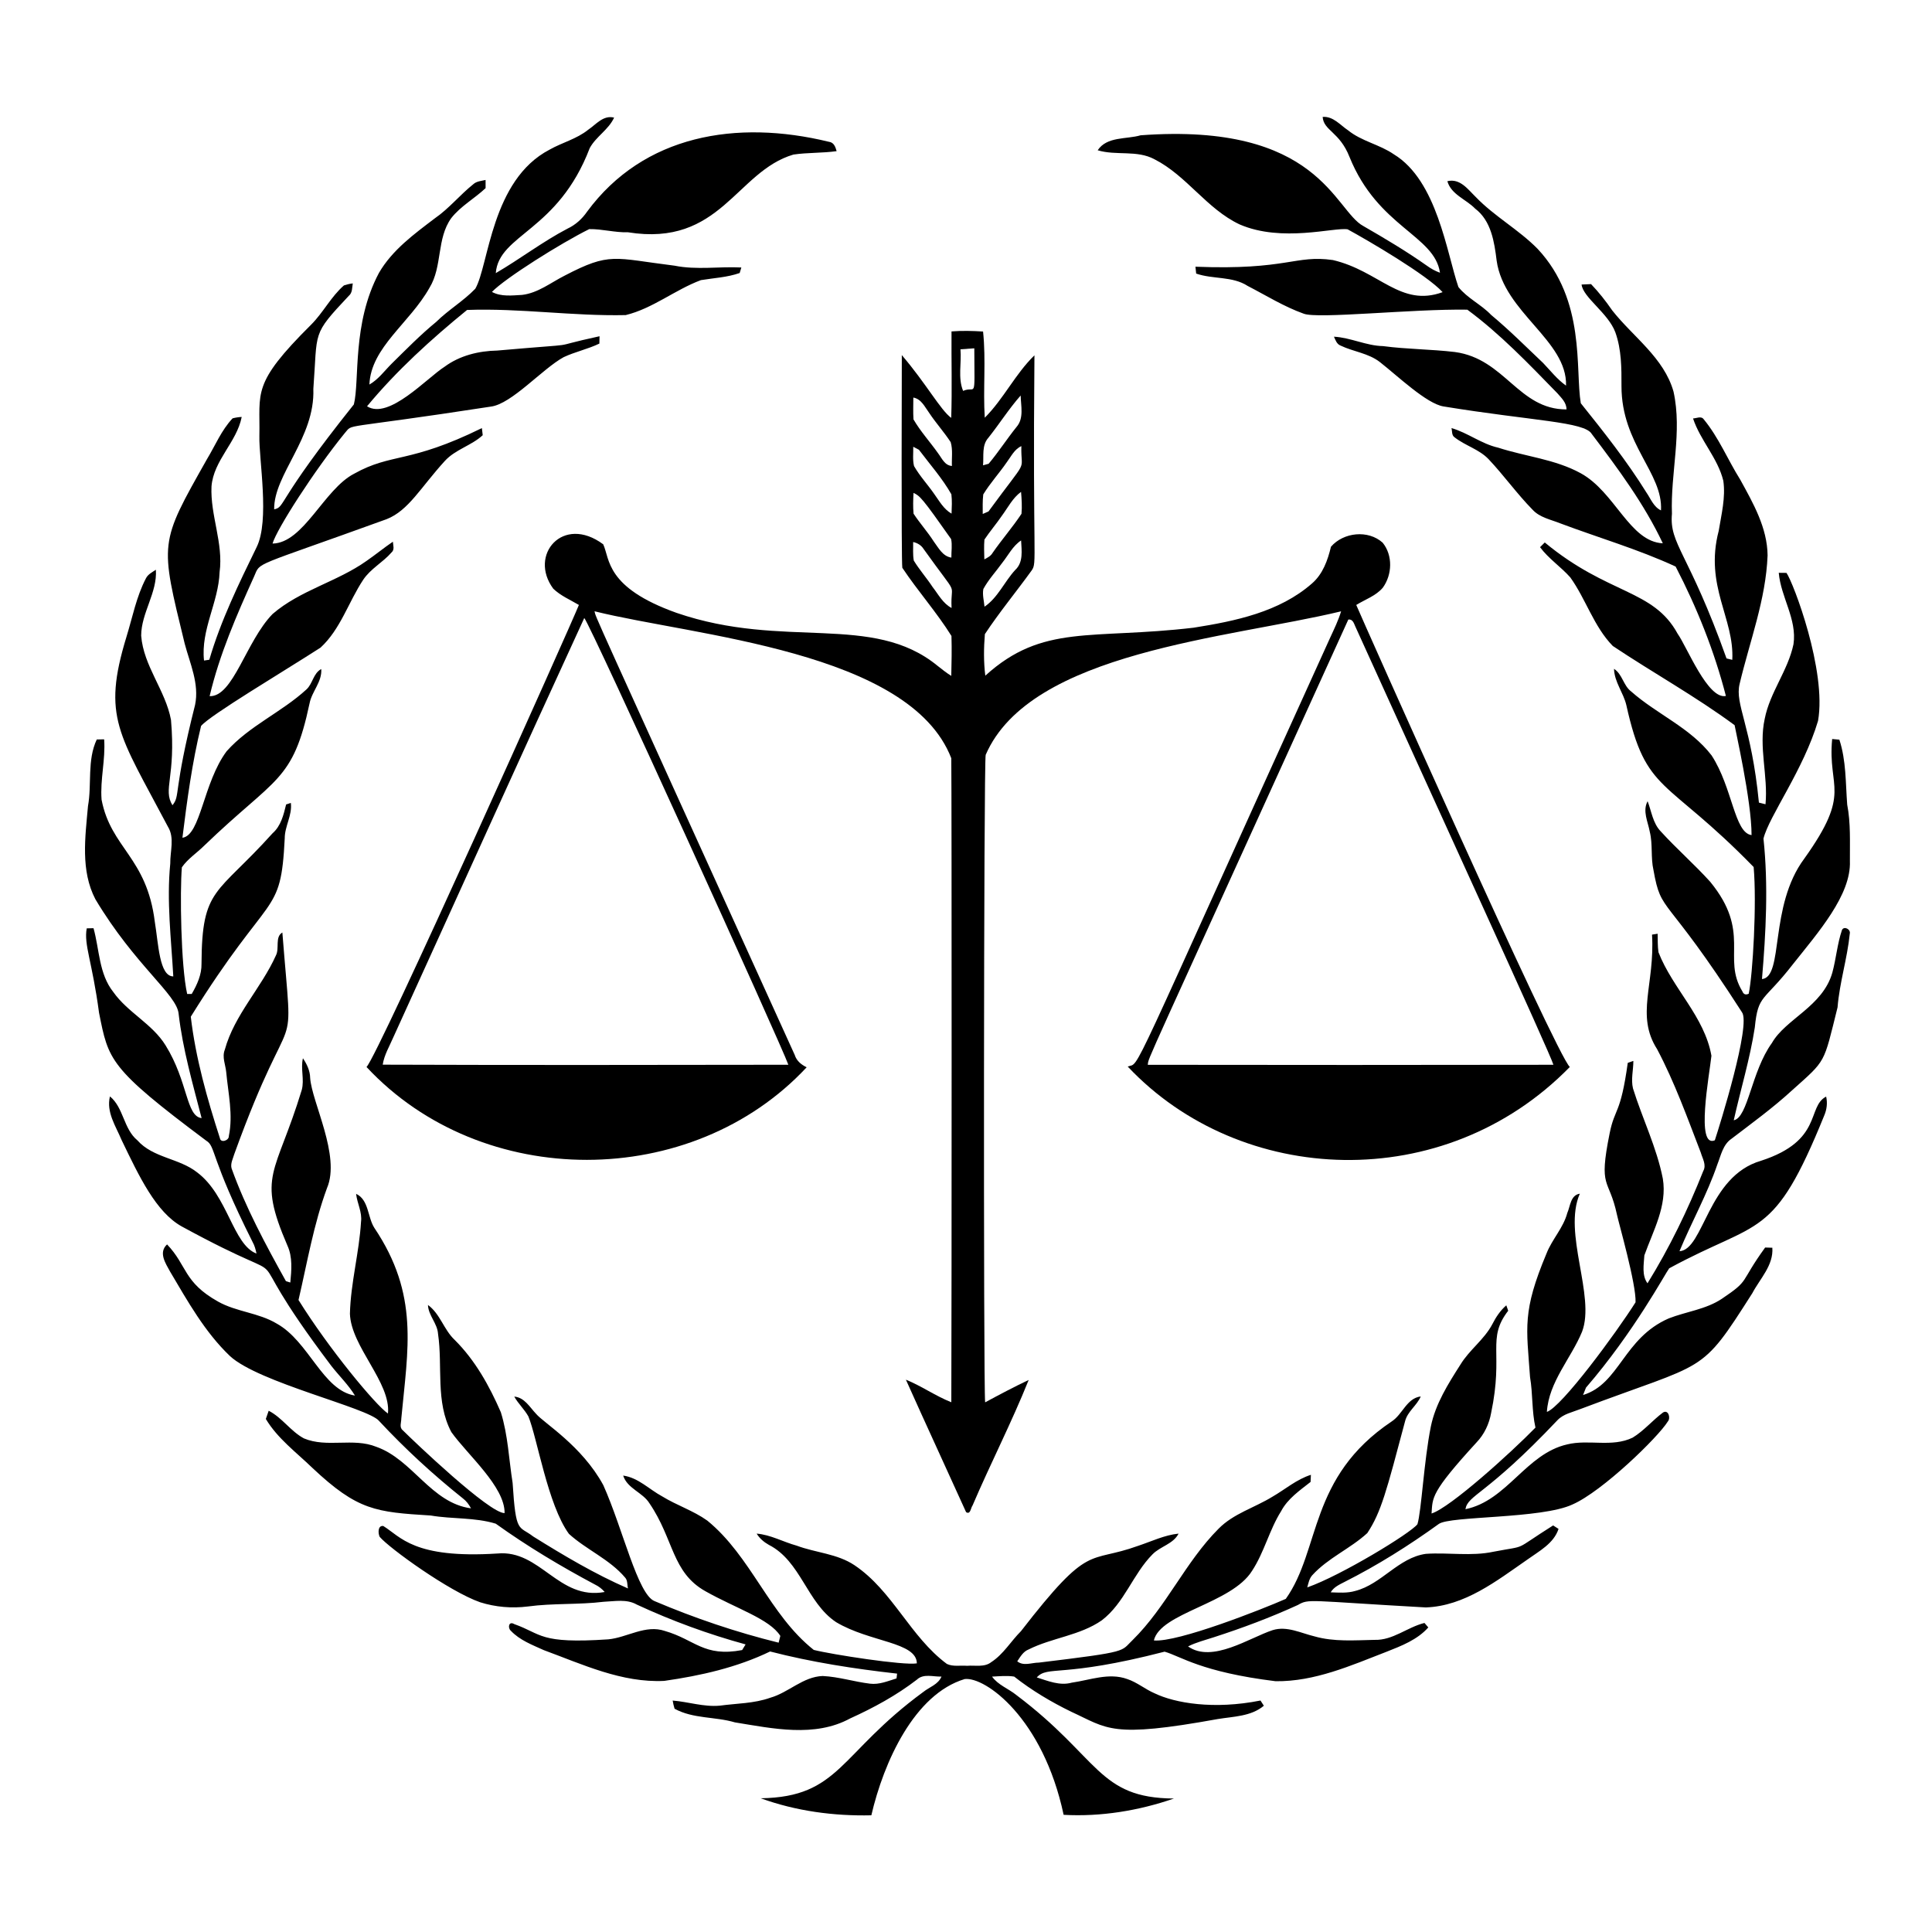
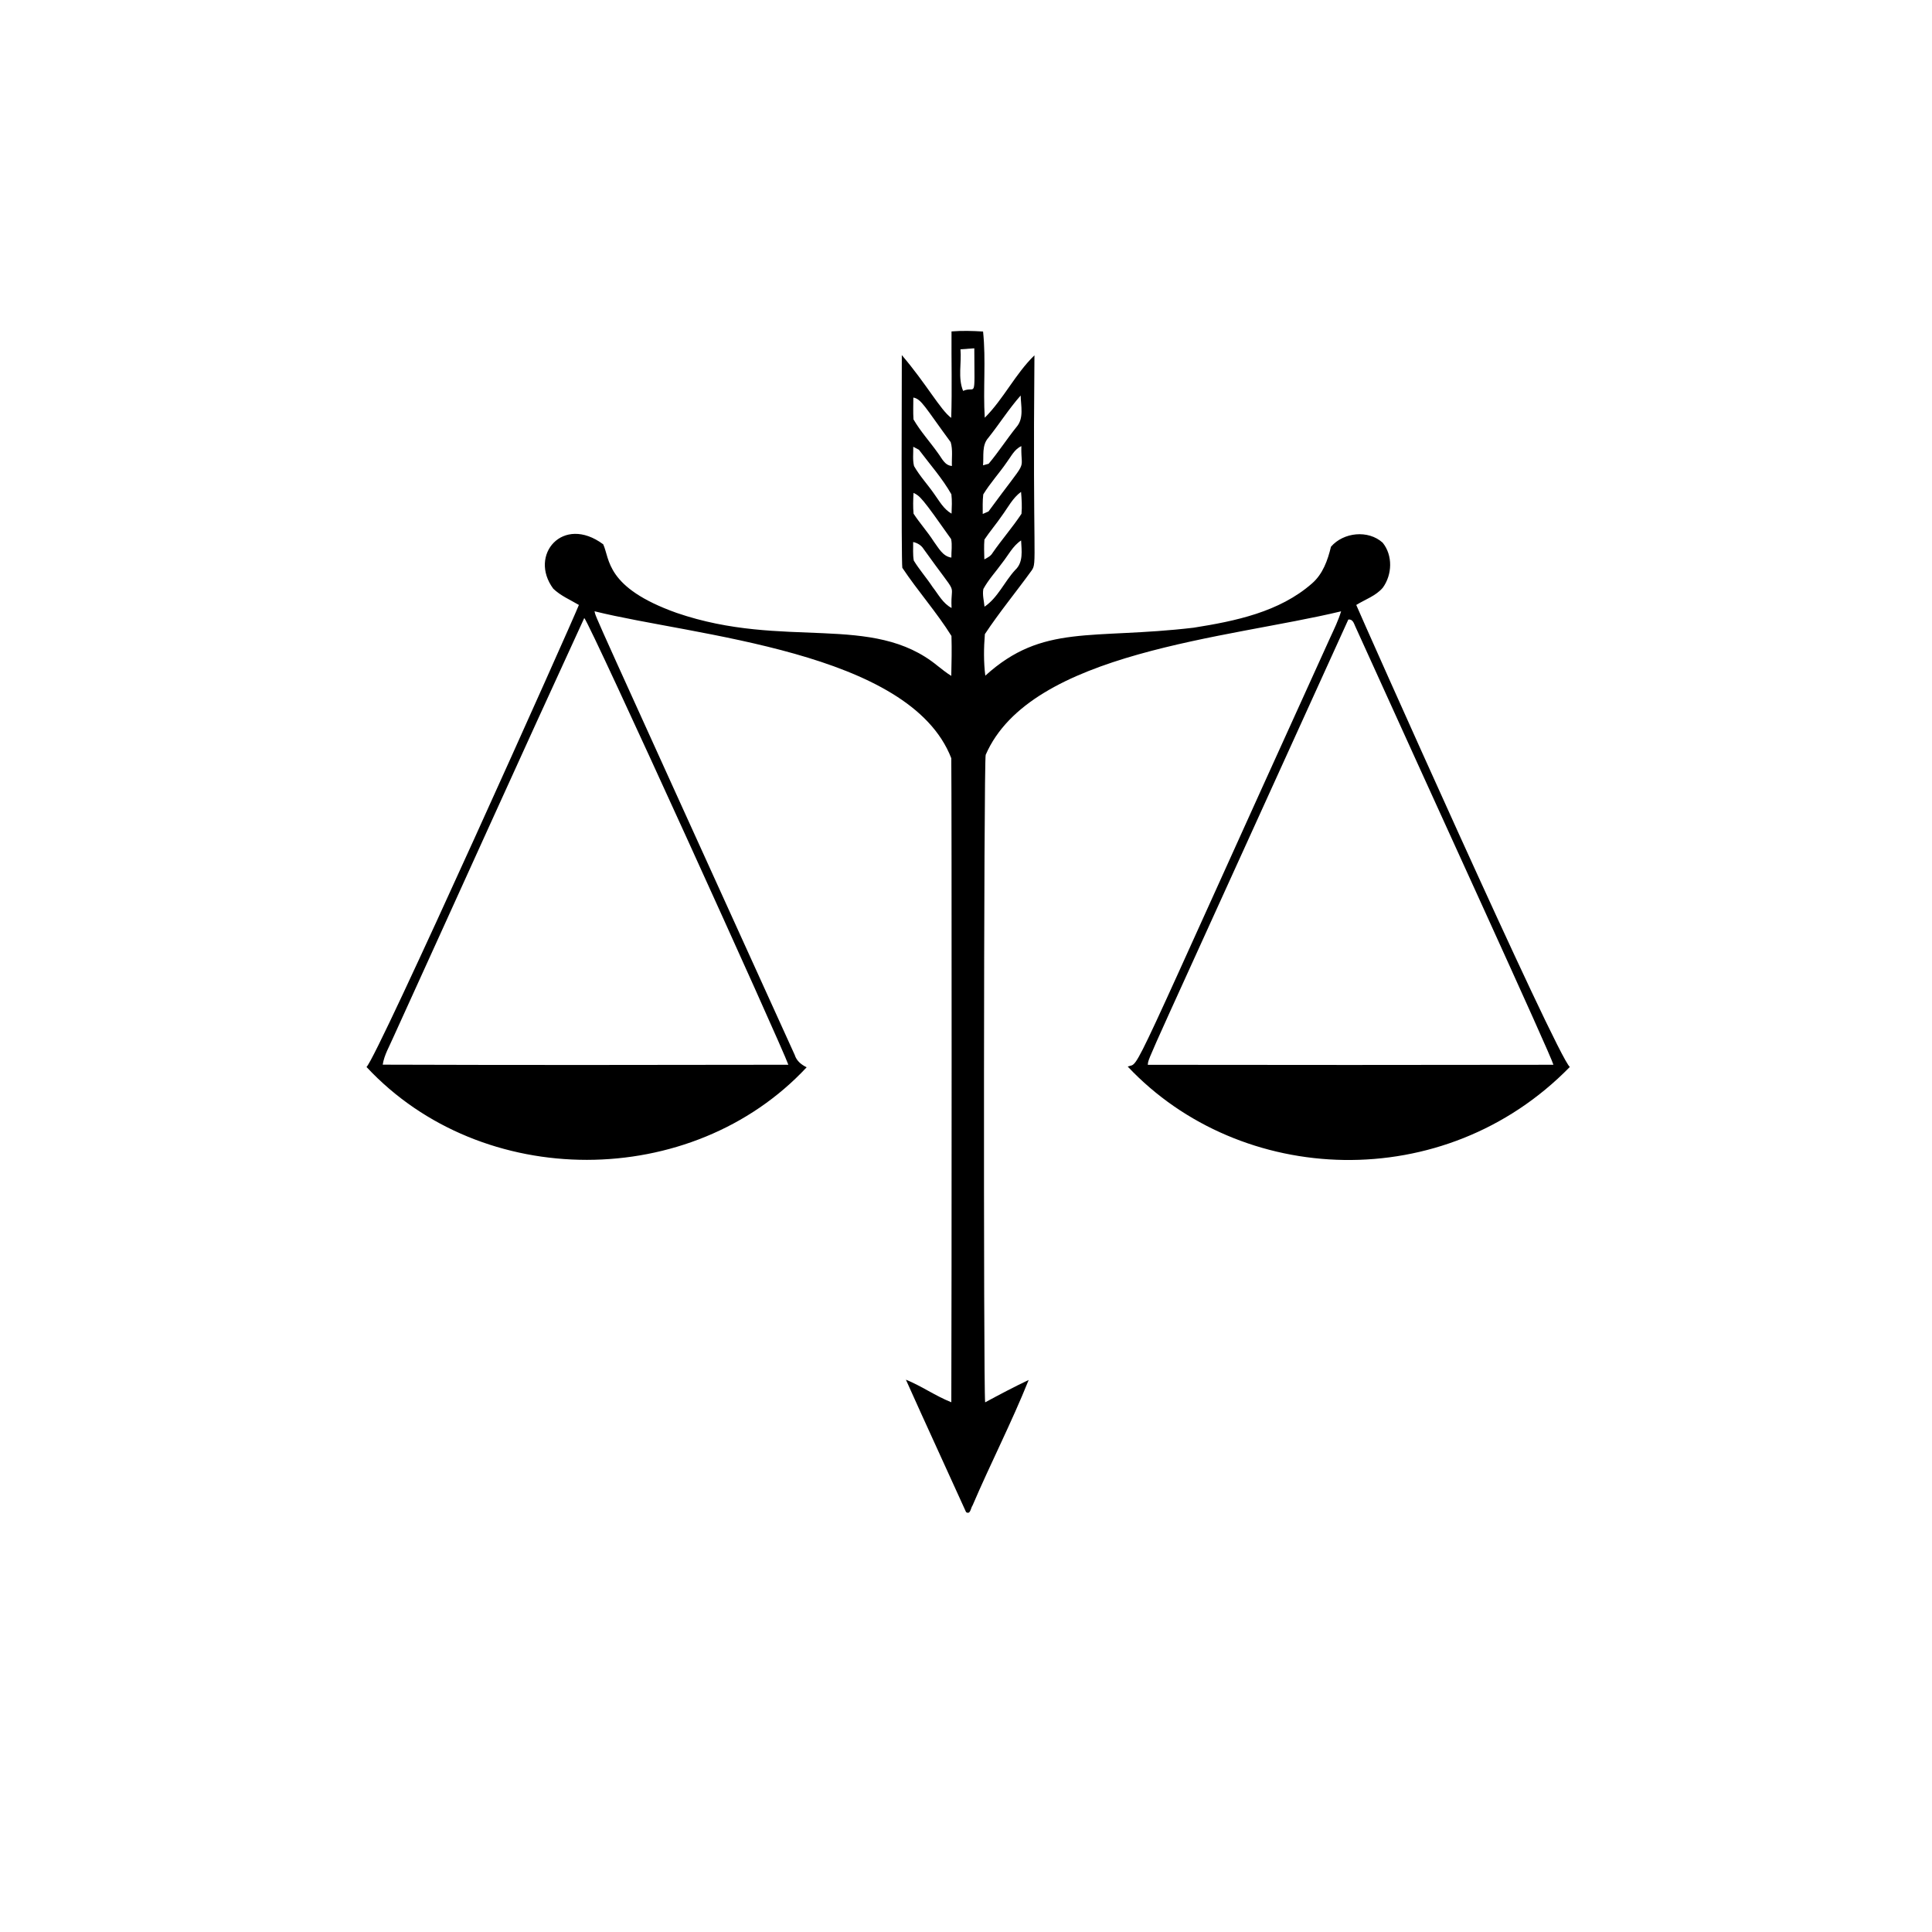
<svg xmlns="http://www.w3.org/2000/svg" contentScriptType="text/ecmascript" width="1500pt" zoomAndPan="magnify" contentStyleType="text/css" viewBox="0 0 1500 1500" height="1500pt" preserveAspectRatio="xMidYMid meet">
  <g xml:id="surface1" id="surface1">
-     <path style=" stroke:none;fill-rule:nonzero;fill:rgb(0%,0%,0%);fill-opacity:1;" d="M 456.66 100.734 C 462.895 96.551 468.352 89.199 476.789 91.312 C 472.492 100.754 462.742 105.973 457.867 114.984 C 433.117 179.789 387.312 181.762 384.922 212.055 C 403.758 201.102 421.168 187.691 440.562 177.535 C 446.82 174.621 451.977 169.922 455.859 164.273 C 499.695 104.832 571.715 92.586 643.492 110.07 C 647.441 110.52 648.625 114.035 649.555 117.355 C 638.422 118.91 627.098 118.371 616.008 120.008 C 571.504 133.125 559.531 191.926 487.508 180.336 C 477.41 180.637 467.527 177.727 457.496 177.879 C 435.848 188.559 392.121 216 381.945 226.652 C 389.172 230.531 397.543 229.367 405.418 228.957 C 417.734 227.469 427.574 219.473 438.316 214.039 C 473.848 195.531 476.184 200.379 523.773 206.277 C 540.863 209.727 558.336 206.793 575.574 207.676 C 575.25 208.734 574.605 210.891 574.281 211.969 C 564.57 215.375 554.238 215.828 544.184 217.488 C 524.055 224.992 506.84 239.5 485.781 244.633 C 444.641 245.539 403.734 239.156 362.633 240.645 C 334.762 263.371 307.965 287.668 284.969 315.441 C 301.836 326.219 331.539 293.344 345.227 284.695 C 357.004 276.004 371.695 272.445 386.129 272.168 C 459.398 265.727 420.098 270.91 465.48 261.062 C 465.438 262.484 465.371 265.332 465.352 266.754 C 456.418 271.066 446.582 273.094 437.629 277.297 C 421.09 286.328 397.305 313.613 381.145 315.676 C 260.664 334.242 274.945 328.301 267.582 336.379 C 244.227 365.051 214.84 410.754 211.598 422.023 C 235.73 421.633 251.598 379.766 274.984 367.773 C 304.305 351.402 317.43 360.27 374.137 332.371 C 374.312 333.75 374.637 336.508 374.785 337.891 C 365.984 346.02 353.469 348.949 345.316 357.941 C 326.32 378.785 317.27 396.297 300.203 403.07 C 194.531 441.375 202.547 435.734 197.312 447.508 C 183.699 477.629 170.344 508.246 162.75 540.504 C 181.086 541.168 190.996 497.836 211.613 476.727 C 233.082 458.16 261.754 451.734 284.664 435.434 C 291.57 430.648 298.082 425.324 305.031 420.578 C 305.203 423.402 306.543 426.746 303.953 428.945 C 297.266 436.645 287.727 441.516 281.988 450.141 C 270.555 467.391 264.406 488.539 248.832 502.836 C 219.773 521.574 162.992 555.312 156.105 563.641 C 149.137 592.164 145.254 621.316 141.633 650.422 C 155.816 648.672 157.727 607.652 175.977 583.238 C 193.539 563.488 218.652 552.984 237.961 535.242 C 242.855 530.734 243.18 522.777 249.418 519.438 C 250.148 529.355 242.188 536.707 240.355 546.023 C 227.324 607.539 214.176 602.945 158.59 656.527 C 152.871 662.219 145.859 666.68 141.199 673.367 C 139.637 692.125 140.371 749.727 145.32 771.727 L 148.836 771.727 C 153 764.59 156.645 756.656 156.453 748.227 C 156.75 688.742 168.105 695.348 211.594 646.98 C 218.133 641.266 220.18 632.621 222.145 624.578 C 223.074 624.273 224.887 623.691 225.812 623.391 C 227 633.027 221.043 641.414 221.066 650.902 C 217.918 713.215 210.418 689.246 148.125 789.371 C 151.879 821.477 160.809 852.957 170.754 883.723 C 171.402 887.668 177.832 885.469 177.656 882.082 C 181.109 865.566 177.16 848.836 175.629 832.363 C 175.09 826.605 172.242 820.742 174.531 815.004 C 182.039 787.754 202.855 767.16 214.227 741.785 C 217.117 736.242 213.301 727.422 219.23 723.996 C 227.871 834.062 229.086 765.816 181.91 895.992 C 180.895 899.574 178.758 903.324 179.793 907.121 C 190.754 937.691 206.266 966.371 221.992 994.676 C 222.855 994.934 224.562 995.473 225.402 995.754 C 226.285 986.223 227.277 976.07 223.18 967.121 C 199.309 911.781 214 912.812 234.289 846.207 C 236.449 838.102 233.254 829.758 235.195 821.629 C 238.262 826.176 240.719 831.289 240.805 836.895 C 242.09 855.812 264.605 897.336 253.879 922.43 C 243.523 950.566 238.52 980.238 231.766 1009.32 C 255.23 1047.047 291.629 1090.988 301.215 1097.461 C 303.621 1073.367 272.531 1045.594 271.68 1019.992 C 272.262 996.016 278.863 972.602 280.289 948.691 C 281.301 941.078 277.289 934.266 276.469 926.891 C 286.457 931.527 285.293 945.004 290.664 953.348 C 325.566 1005.352 316.66 1047.07 311.57 1101.32 C 311.613 1104.316 309.801 1108.199 312.715 1110.461 C 321.531 1119.246 380.043 1175.066 391.762 1174.758 C 392.047 1154.234 362.965 1129.512 350.426 1111.863 C 337.914 1088.34 343.824 1060.895 340.094 1035.625 C 339.574 1027.406 332.605 1021.414 332.262 1013.18 C 341.773 1020.078 344.535 1032.324 352.949 1040.238 C 368.895 1056.043 379.961 1076.008 388.852 1096.449 C 394.418 1114.258 395.086 1133.059 398 1151.387 C 400.527 1191.277 402.648 1184.191 413.965 1192.914 C 437.695 1207.703 461.902 1222.105 487.574 1233.277 C 486.863 1230.473 487.402 1227.086 485.355 1224.848 C 473.273 1210.57 455.363 1203.285 441.707 1190.887 C 425.25 1168.336 417.031 1116.062 410.23 1099.703 C 407.145 1094.16 402.355 1089.848 399.273 1084.309 C 407.234 1084.977 411.246 1092.5 416.23 1097.719 C 422.051 1104.723 451.773 1122.398 468.418 1153.09 C 483.695 1187.207 495.086 1237.934 508.223 1243.109 C 539.398 1256.348 571.629 1267.258 604.531 1275.367 C 604.855 1274.051 605.504 1271.422 605.848 1270.125 C 597.547 1256.93 571.555 1248.891 547.707 1235.434 C 521.547 1220.777 523.273 1195.145 504.297 1167.258 C 498.992 1158.609 487.082 1155.828 483.824 1145.633 C 495.582 1147.27 504.039 1156.367 514.113 1161.781 C 525.418 1168.746 538.301 1172.844 549.129 1180.582 C 583.258 1208.398 597.262 1253.633 631.801 1280.988 C 645.766 1284.539 701.781 1293.219 711.84 1291.426 C 711.629 1274.762 675.488 1275.16 649.145 1259.426 C 626.363 1244.27 621.832 1212.102 596.891 1199.402 C 593.094 1197.266 589.73 1194.422 587.465 1190.691 C 598.316 1191.574 608.09 1197.16 618.508 1200.027 C 633.285 1205.566 649.984 1206.234 663.383 1215.203 C 693.027 1235.062 706.641 1270.746 735.16 1291.875 C 739.949 1294.16 745.668 1292.891 750.848 1293.32 C 757.082 1292.781 764.328 1294.68 769.637 1290.453 C 779.109 1284.309 784.824 1274.262 792.68 1266.434 C 846.66 1196.789 844.312 1214.438 883.719 1200.156 C 894.055 1196.727 904.105 1191.812 915.047 1190.691 C 910.926 1198.777 900.938 1200.543 894.852 1206.73 C 879.555 1222.125 873.039 1244.57 855.457 1258.004 C 838.434 1269.863 816.859 1271.48 798.586 1280.645 C 794.379 1282.285 792.18 1286.316 789.785 1289.852 C 794.703 1293.797 800.918 1290.863 806.547 1290.844 C 877.98 1282.203 869.746 1282.344 879.363 1273.336 C 905.508 1247.633 920.223 1212.832 946.09 1186.898 C 957.699 1175.105 974.031 1170.578 987.816 1162.105 C 997.785 1156.367 1006.652 1148.562 1017.785 1145.047 C 1017.719 1146.43 1017.59 1149.188 1017.523 1150.57 C 1009.109 1157.211 999.789 1163.547 994.656 1173.273 C 985.465 1187.891 981.582 1205.16 972.09 1219.609 C 956.172 1245.188 900.91 1252.098 895.867 1273.641 C 914.473 1275.293 980.039 1249.406 998.281 1241.363 C 1025.562 1203 1015.793 1147.039 1080.48 1103.629 C 1088.98 1098.172 1092.109 1085.559 1103.066 1084.199 C 1100.07 1091.293 1092.797 1095.82 1090.898 1103.453 C 1076.469 1157.707 1072.367 1173.957 1061.578 1190.277 C 1048.332 1202.418 1031.031 1209.574 1018.84 1223.008 C 1016.488 1225.617 1015.863 1229.176 1014.957 1232.453 C 1041.051 1223.332 1095.246 1190.355 1100.496 1183.398 C 1103.609 1173.156 1105.492 1134.406 1110.918 1107.461 C 1114.543 1089.887 1124.316 1074.449 1133.852 1059.508 C 1140.777 1048.039 1152.297 1040.102 1158.598 1028.18 C 1161.379 1022.703 1164.812 1017.484 1169.492 1013.453 C 1169.859 1014.512 1170.594 1016.602 1170.961 1017.656 C 1154.055 1039.555 1167.566 1050.129 1157.715 1096.961 C 1156.203 1105.477 1152.426 1113.582 1146.406 1119.859 C 1110.648 1158.93 1112.324 1162.512 1111.457 1175.078 C 1125.949 1170.543 1173.195 1127.812 1192.125 1108.387 C 1189.211 1095.473 1190.141 1082.168 1187.918 1069.168 C 1185.199 1030.367 1181.742 1018.504 1200.668 973.305 C 1204.961 962.219 1213.742 953.402 1216.828 941.801 C 1219.223 936.391 1219.309 927.895 1226.578 926.773 C 1213.176 957.336 1238.875 1006.18 1228.305 1033.957 C 1219.676 1054.848 1202.504 1072.809 1200.992 1096.203 C 1212.488 1092.34 1254.766 1034.953 1269.836 1011.102 C 1270.469 997.152 1256.637 949.117 1255.402 943.055 C 1249.156 913.812 1240.832 923.84 1249.75 879.773 C 1253.801 859.758 1258.145 865.816 1263.793 825.199 C 1264.895 824.812 1267.051 824.059 1268.133 823.691 C 1268.152 830.809 1266.145 838.008 1267.852 845.059 C 1275.145 868.539 1286.273 890.875 1291.02 915.113 C 1294.516 936.199 1283.492 955.52 1276.676 974.664 C 1276.242 981.824 1274.582 990.188 1279.113 996.355 C 1296.199 968.715 1310.438 939.367 1322.41 909.16 C 1325.066 904.438 1321.785 899.457 1320.492 894.887 C 1310.051 867.785 1300.191 840.316 1286.598 814.613 C 1269.691 788.207 1284.969 764.18 1282.629 725.633 C 1283.73 725.48 1285.906 725.137 1286.988 724.961 C 1287.117 729.75 1286.922 734.578 1287.633 739.324 C 1298.594 767.504 1323.406 789.215 1328.754 819.703 C 1327.082 835.023 1316.418 891.727 1331.387 885.316 C 1335.125 873.988 1359.707 795.293 1352.422 785.855 C 1292.309 692.242 1289.961 710.418 1283.773 675.617 C 1281.508 665.805 1283.32 655.562 1280.883 645.773 C 1279.48 638.012 1275.078 629.691 1279.199 622.059 C 1282.242 629.969 1283.254 639.113 1289.383 645.473 C 1301.703 659.012 1315.574 671.086 1327.852 684.672 C 1359.934 723.977 1336.773 743.547 1352.77 769.664 C 1353.719 772.035 1355.355 772.66 1357.707 771.52 C 1360.883 756.527 1364.031 701.305 1361.527 673.156 C 1292.941 602.789 1278.059 616.793 1262.691 547.48 C 1260.406 537.734 1253.414 529.562 1253.113 519.277 C 1259.695 523.504 1260.297 532.258 1266.469 536.891 C 1286.359 554.508 1312.398 565.008 1328.883 586.504 C 1345.242 611.609 1346.469 646.652 1359.906 648.363 C 1359.965 621.723 1346.957 565.094 1346.746 563.023 C 1316.457 540.664 1283.426 522.402 1252.168 501.531 C 1237.41 486.418 1231.348 465.266 1219.18 448.297 C 1211.824 440.016 1202.332 433.785 1195.688 424.836 C 1196.895 423.609 1198.125 422.398 1199.352 421.172 C 1248.727 462.062 1283.59 457.273 1302.527 492.066 C 1309.824 502.324 1325.98 543.32 1339.98 540.34 C 1331.004 505.52 1317.52 471.754 1300.949 439.867 C 1271.996 426.48 1241.148 417.508 1211.285 406.297 C 1203.93 403.344 1195.453 401.812 1189.887 395.734 C 1177.695 383.336 1167.621 369.082 1155.691 356.469 C 1148.355 348.816 1137.656 346.035 1129.434 339.609 C 1126.953 338.078 1127.559 334.758 1126.93 332.363 C 1139.598 336.008 1150.23 344.676 1163.176 347.562 C 1184.406 354.465 1207.359 356.512 1227.188 367.379 C 1253.996 382.008 1265.203 420.59 1291.004 421.82 C 1276.594 391.289 1256.227 363.844 1235.883 337 C 1230.48 327.383 1190.129 326.902 1120.652 315.547 C 1107.527 313.359 1085.227 292 1071.398 281.156 C 1062.488 274.172 1050.836 273.113 1040.871 268.328 C 1037.871 267.25 1036.855 263.992 1035.672 261.406 C 1048.699 262.098 1060.719 268.457 1073.812 268.715 C 1092.324 271.172 1111.094 271.109 1129.625 273.309 C 1168.531 278.598 1178.863 317.941 1216.223 317.875 C 1216.266 312.57 1212.273 308.973 1209.102 305.285 C 1186.926 282.539 1164.832 259.336 1139.223 240.426 C 1096.484 239.75 1022.895 247.828 1012.148 243.531 C 996.875 238.078 983.066 229.41 968.723 222.016 C 956.77 214.254 941.773 216.969 928.699 212.398 C 928.57 211.082 928.289 208.41 928.141 207.074 C 999.629 209.887 1005.594 197.684 1034.824 201.898 C 1070.93 210.324 1087.402 238.773 1120.043 226.824 C 1107.867 213.406 1062.223 186.719 1046.305 178.051 C 1035.973 176.27 995.383 188.496 962.488 174.258 C 936.898 162.227 921.41 136.418 896.363 123.676 C 882.707 116.277 866.676 121.023 852.242 116.668 C 859.469 105.777 874.465 108.277 885.574 105.043 C 1024.27 94.785 1035.965 163.574 1058.578 175.551 C 1075.34 185.211 1091.996 195.105 1107.809 206.273 C 1110.938 208.562 1114.324 210.414 1117.992 211.754 C 1113.828 182.578 1069.879 176.512 1047.789 121.945 C 1040.082 102.258 1027.664 101.539 1026.906 90.766 C 1035.125 90.164 1040.434 97.039 1046.645 101.18 C 1057.195 109.742 1071.09 112.133 1082.18 119.809 C 1115.789 140.203 1123.262 196.531 1132.297 222.828 C 1139.266 231.605 1150.031 236.391 1157.73 244.52 C 1171.84 256.23 1184.766 269.23 1198.074 281.82 C 1203.836 287.836 1208.992 294.562 1215.875 299.395 C 1216.855 264.281 1167.676 242.66 1162.004 202.434 C 1160.215 187.922 1157.797 171.449 1145.305 161.984 C 1138.316 154.738 1126.664 151.074 1123.73 140.68 C 1133.656 138.309 1139.633 147 1145.801 152.973 C 1160.34 168.086 1179.133 178.262 1193.824 193.227 C 1231.371 233.375 1222.848 286.742 1227.332 313.086 C 1245.301 335.488 1263.164 358.062 1278.355 382.512 C 1281.699 387.387 1283.879 393.574 1289.594 396.27 C 1291.227 367.148 1258.914 345.035 1258.914 299.844 C 1258.957 285.785 1258.957 271.445 1254.168 258.059 C 1248.641 243.059 1229.031 230.98 1227.934 220.906 C 1230.371 220.777 1232.832 220.648 1235.293 220.582 C 1241.355 226.902 1246.77 233.801 1251.73 241.004 C 1267.957 261.613 1291.883 277.699 1299.324 304.07 C 1306.227 335.418 1296.887 367.266 1298.094 398.871 C 1295.918 422.629 1311.102 428.844 1340.465 511.203 C 1341.586 511.484 1343.809 512.023 1344.934 512.305 C 1346.684 480.117 1323.191 454.941 1334.402 412.152 C 1336.496 399.324 1339.84 386.344 1337.984 373.277 C 1333.648 355.555 1320.164 342.035 1314.469 324.871 C 1317.035 324.852 1320.789 322.758 1322.711 325.477 C 1334.449 339.664 1341.395 356.934 1351.125 372.414 C 1361.156 390.656 1372.137 409.801 1372.352 431.211 C 1371.035 465.559 1358.461 497.902 1350.629 531.016 C 1346.77 546.93 1359.746 562.973 1365.621 623.148 C 1366.895 623.473 1369.441 624.098 1370.734 624.422 C 1372.828 602.297 1365.277 580.09 1370.129 558.055 C 1374.145 537.508 1388.188 520.645 1392.461 500.164 C 1395.328 480.695 1382.645 463.68 1381.023 444.73 C 1382.516 444.75 1385.535 444.773 1387.023 444.793 C 1392.398 452.418 1418.328 520.863 1411.531 559.648 C 1400.262 597.664 1373.422 633.711 1369.16 651.07 C 1373 687.336 1371.059 723.906 1367.992 760.148 C 1385.168 758.539 1373.23 703.688 1400.828 666.656 C 1438.227 614.348 1418.762 612.617 1422.492 573.77 C 1423.891 573.898 1426.699 574.156 1428.078 574.285 C 1433.406 590.5 1432.867 607.836 1434.16 624.676 C 1436.965 639.121 1436.168 653.891 1436.254 668.531 C 1437.324 694.875 1411.508 724.059 1392.008 748.633 C 1369.129 778.152 1364.992 771.715 1362.426 797.727 C 1358.672 822.113 1351.445 845.766 1346.074 869.785 C 1357.227 867.648 1359.652 831.957 1375.719 809.758 C 1386.359 791.066 1415.145 781.48 1422.621 755.141 C 1425.598 744.191 1426.461 732.719 1430.148 721.938 C 1431.855 718.746 1437.012 721.57 1436.168 724.891 C 1434.25 744.125 1428.23 762.773 1426.676 782.094 C 1415.598 826.613 1418.137 822.516 1391.188 846.672 C 1376.43 860.23 1360.184 872.004 1344.285 884.164 C 1337.66 888.672 1336.129 897.039 1333.367 904.023 C 1325.426 927.289 1313.305 948.828 1303.938 971.445 C 1322.934 970.297 1325.652 913.254 1367.238 901.219 C 1415.488 885.551 1402.664 859.262 1417.809 851.391 C 1418.953 856.266 1418.348 861.289 1416.406 865.902 C 1376.734 963.715 1366.602 946.238 1295.957 984.723 C 1293.125 988.332 1268.594 1034.273 1231.363 1077.348 C 1230.781 1078.793 1229.637 1081.66 1229.074 1083.082 C 1257.527 1074.41 1260.367 1038.949 1295.633 1023.598 C 1309.266 1018.27 1324.453 1016.633 1336.84 1008.375 C 1359.188 993.32 1350.016 996.824 1370.453 968.57 C 1371.855 968.613 1374.637 968.699 1376.039 968.742 C 1377.031 982.414 1366.48 992.699 1360.508 1004.016 C 1319.391 1068.527 1326.363 1056.438 1226.746 1094.082 C 1220.684 1096.496 1213.801 1097.746 1209.141 1102.703 C 1153.734 1161.27 1139.797 1160.316 1137.75 1171.746 C 1170.133 1165.105 1184.738 1128.688 1216.734 1121.441 C 1233.391 1117.301 1251.578 1123.945 1267.586 1116.18 C 1276.324 1110.855 1282.969 1102.793 1291.121 1096.691 C 1295.285 1094.059 1297.293 1100.938 1294.918 1103.609 C 1287.32 1115.938 1243.984 1157.953 1220.941 1168.035 C 1197.055 1179.328 1125.742 1176.852 1117.086 1183.195 C 1093.848 1199.969 1069.492 1215.297 1043.883 1228.215 C 1039.867 1230.305 1035.531 1232.18 1033.16 1236.277 C 1039.48 1236.492 1046.039 1237.031 1052.211 1235.199 C 1072.707 1229.961 1085.672 1209.371 1107.074 1206.395 C 1124.547 1205.207 1142.285 1208.465 1159.562 1204.754 C 1187.375 1199.414 1173.309 1204.871 1205.84 1184.336 C 1206.898 1185.004 1208.988 1186.344 1210.047 1187.031 C 1206.336 1198.375 1194.965 1204.281 1185.863 1210.836 C 1162.043 1227.328 1137.234 1246.949 1106.965 1248.008 C 1014.555 1242.848 1016.543 1241.055 1007.66 1246.109 C 986.453 1255.812 964.574 1264.004 942.398 1271.164 C 935.668 1273.387 928.719 1275.066 922.398 1278.281 C 941.164 1291.504 970.074 1271.527 988.137 1265.621 C 999.223 1262.195 1010.031 1267.973 1020.648 1270.496 C 1035.75 1274.809 1051.648 1273.492 1067.16 1273.191 C 1081.445 1273.664 1092.598 1263.336 1105.953 1260.059 C 1106.707 1260.922 1108.195 1262.648 1108.93 1263.531 C 1100.449 1273.105 1088.09 1277.848 1076.461 1282.441 C 1048.801 1293.156 1020.648 1305.664 990.375 1305.297 C 932.324 1298.129 916.855 1285.941 904.184 1282.355 C 824.137 1303.047 813.73 1292.781 804.945 1302.344 C 813.66 1305.078 822.809 1309.004 832.086 1306.418 C 846.238 1304.41 860.953 1298.48 875.086 1303.57 C 882.766 1306.07 889 1311.484 896.379 1314.652 C 912.125 1322.254 942.23 1327.539 978.641 1320.281 C 979.289 1321.293 980.605 1323.32 981.25 1324.336 C 971.348 1332.68 957.625 1332.656 945.48 1334.664 C 862.152 1349.773 860.262 1342.062 831.695 1328.992 C 816.074 1321.383 801.059 1312.457 787.402 1301.695 C 781.707 1300.812 775.922 1301.438 770.227 1301.719 C 774.934 1308.293 783.023 1311.055 789.172 1316.078 C 853.898 1364.844 852.332 1396 911.453 1396.371 C 884.094 1405.836 854.754 1410.625 825.805 1409.027 C 809.789 1333.805 764.895 1301.672 748.98 1303.617 C 709.891 1315.371 686.102 1368.031 676.512 1409.398 C 647.43 1410.066 618 1406.121 590.625 1396.18 C 652.172 1395.203 651.484 1361.543 716.773 1313.684 C 721.605 1309.805 728.465 1307.82 730.969 1301.676 C 724.605 1301.957 717.074 1299.129 711.875 1304.07 C 695.996 1316.293 678.262 1325.934 660.055 1334.191 C 632.484 1349.176 599.906 1341.996 570.59 1337.25 C 555.184 1332.68 538.121 1334.578 523.73 1326.645 C 523.102 1324.551 522.609 1322.438 522.262 1320.305 C 534.496 1321.297 546.488 1325.414 558.852 1324.27 C 571.949 1322.48 585.434 1322.633 598.031 1318.125 C 612.293 1314.094 623.402 1301.781 638.766 1301.242 C 651.168 1301.848 663.141 1305.707 675.418 1307.195 C 682.602 1308.121 689.355 1305.148 696.066 1303.121 C 696.172 1302.191 696.387 1300.316 696.496 1299.391 C 663.359 1295.66 630.262 1290.57 597.902 1282.207 C 572.141 1294.668 543.902 1301.008 515.703 1305.039 C 482.824 1306.656 452.316 1292.23 422.18 1281.148 C 413.227 1277.074 403.562 1273.473 396.656 1266.164 C 394.004 1263.941 394.953 1258.336 399.246 1260.945 C 421.004 1268.625 418.383 1276.402 472.316 1272.781 C 487.055 1271.336 501.184 1261.141 516.199 1266.27 C 539.742 1273.074 546.355 1286.715 576.199 1281.105 C 576.867 1280.008 578.207 1277.809 578.875 1276.707 C 549.941 1268.793 521.637 1258.422 494.406 1245.789 C 486.531 1241.305 477.32 1243.266 468.734 1243.609 C 449.145 1246.004 429.293 1244.621 409.75 1247.273 C 397.387 1248.828 384.746 1247.75 372.855 1244.02 C 348.809 1235.664 302.395 1202.125 294.781 1193.199 C 293.484 1190.527 293.184 1184.254 297.562 1184.77 C 311.125 1193.102 321.152 1210.316 386.254 1206.137 C 419.574 1203.043 433.578 1242.633 469.469 1236.02 C 467.398 1233.625 464.961 1231.688 462.152 1230.348 C 435.469 1216.141 409.449 1200.594 384.898 1182.98 C 368.652 1177.996 351.113 1179.508 334.414 1176.641 C 291.738 1173.984 277.762 1172.809 242.59 1139.727 C 230.012 1127.543 215.512 1116.914 206.387 1101.672 C 206.949 1100.074 208.047 1096.906 208.609 1095.309 C 219.094 1100.656 225.609 1111.223 235.965 1116.766 C 253.871 1124.289 274.086 1116.031 292.102 1123.273 C 320.449 1133.238 334.625 1166.895 365.691 1171.078 C 364.074 1168.059 362.023 1165.32 359.285 1163.27 C 336.176 1144.836 314.387 1124.785 294.258 1103.16 C 285.965 1093.023 200.547 1073.43 178.469 1052.77 C 158.965 1034.141 145.719 1010.316 132.105 987.352 C 128.547 980.84 122.828 972.477 129.711 966.156 C 145.418 982.609 142.363 995.453 169.277 1010.531 C 183.559 1018.574 200.754 1019.156 214.844 1027.629 C 239.93 1041.473 250.52 1079.578 275.594 1083.516 C 270.461 1075.129 263.32 1068.25 257.277 1060.531 C 172.977 948.891 247.203 1010.086 141.016 952.164 C 121.137 941.02 108.207 913.781 94.375 885.043 C 89.863 874.219 82.398 863.566 85.355 851.234 C 96.055 860.012 95.84 876.395 106.648 885.324 C 118.859 899.102 139.031 899.145 153.055 910.227 C 176.934 928.113 180.82 966.355 199.137 973.27 C 198.492 970.125 197.672 967.02 196.074 964.215 C 162.934 898.227 167.656 890.156 160.133 885.625 C 84.43 829.023 84.281 823.133 76.898 786.355 C 71.562 746.27 64.969 733.438 67.344 720.766 C 68.66 720.746 71.289 720.703 72.605 720.656 C 77.246 737.262 76.75 756.062 87.926 770.141 C 99.23 786.203 118.215 794.828 128.57 811.645 C 146.137 839.949 144.375 866.68 156.531 868.094 C 149.629 841.359 141.902 814.688 138.688 787.176 C 137.469 772.18 104.859 749.641 74.074 698.191 C 62.426 675.898 66.18 649.895 68.312 625.875 C 71.398 608.777 67.516 590.277 75.129 574.129 C 76.574 574.086 79.445 574.039 80.867 574.02 C 82.012 589.715 77.652 605.195 78.863 620.871 C 86.133 658.664 113.941 665.395 120.199 715.742 C 123.066 733.047 123.699 758.016 134.547 758.086 C 132.926 728.957 129.281 699.699 132.195 670.465 C 132.023 660.977 135.73 650.496 130.383 641.852 C 92.211 569.445 79.086 556.965 98.215 494.332 C 102.898 479.133 105.875 463.242 113.297 449.031 C 114.871 445.84 118.215 444.266 121.02 442.348 C 122.25 460.094 109.648 475.832 109.605 493.535 C 111.441 517.207 128.484 535.945 132.758 558.91 C 136.656 603.582 126.238 612.734 133.898 625.188 C 140.25 617.371 134.074 616.16 151.461 547.266 C 154.848 530.879 147.492 515.203 143.391 499.699 C 124.059 420.328 123.48 422.453 160.652 356.559 C 167.125 345.887 171.914 333.984 180.586 324.797 C 182.895 324.195 185.246 323.828 187.66 323.719 C 183.844 343.32 165.828 357.312 164.211 377.645 C 163.176 400.09 173.551 421.695 170.488 444.227 C 169.668 467.684 155.754 489.008 158.406 512.836 C 159.422 512.684 161.473 512.383 162.508 512.23 C 171.395 481.852 185.395 453.219 199.227 424.848 C 209.551 404.117 200.953 356.855 201.383 338.492 C 202.109 304.348 194.949 298.352 241.535 252.098 C 250.941 242.699 256.957 230.387 267.035 221.59 C 269.258 220.855 271.543 220.316 273.895 220.035 C 273.312 223.336 273.703 227.305 270.809 229.676 C 241.734 260.648 246.699 256.395 243.281 301.949 C 244.68 339.992 212.445 368.434 212.859 395.457 C 221.871 393.477 213.699 390.43 274.738 313.996 C 279.352 295.57 273.223 251.273 294.219 211.883 C 304.551 194.055 321.617 181.656 337.734 169.41 C 348.672 161.863 357.062 151.34 367.398 143.082 C 370.008 140.645 373.699 140.516 377 139.719 C 377 141.293 377.02 144.461 377.02 146.059 C 368.457 154.145 357.754 159.945 350.398 169.281 C 338.855 185.258 343.621 206.84 333.504 223.355 C 318.098 250.91 287.988 269.605 286.797 298.562 C 293.766 294.594 298.512 287.887 304.121 282.324 C 315.359 271.266 326.406 259.969 338.641 249.941 C 348.109 240.582 359.781 233.746 369.016 224.176 C 379.574 206.027 381.332 139.766 426.707 116.176 C 436.484 110.637 447.789 107.898 456.656 100.742 Z M 456.66 100.734 " />
-     <path style=" stroke:none;fill-rule:nonzero;fill:rgb(0%,0%,0%);fill-opacity:1;" d="M 738.762 257.309 C 746.918 256.664 755.094 256.879 763.25 257.395 C 765.602 279.582 763.164 302.051 764.566 324.32 C 779.191 309.746 788.297 290.254 803.141 275.875 C 801.699 435.879 805.355 436.406 801.07 442.777 C 789.074 459.402 775.957 475.25 764.652 492.328 C 763.789 502.977 763.637 513.953 764.996 524.582 C 809.598 484.082 847.324 496.711 926.715 487.348 C 959.012 482.234 993.293 475.207 1018.621 453 C 1027.059 445.691 1030.832 434.996 1033.359 424.473 C 1043.09 413.219 1062.27 411.191 1073.508 421.348 C 1081.488 431.223 1080.949 446.188 1073.617 456.277 C 1068.199 462.68 1059.938 465.375 1052.992 469.688 C 1054.75 474.273 1208.566 819.875 1218.809 828.379 C 1121.227 928.293 963.145 921.129 875.559 828.078 C 885.918 824.023 871.371 850.238 1032.836 494.871 C 1035.898 488.23 1039.113 481.633 1041.227 474.625 C 954.055 495.672 800.047 505.816 765.293 586.035 C 763.742 589.711 763.477 1076.148 764.859 1088.777 C 776.016 1082.762 787.211 1076.812 798.668 1071.398 C 785.422 1104.41 769.09 1136.125 755.086 1168.855 C 753.621 1170.754 753.512 1176.23 750.062 1174.008 C 734.547 1139.703 718.715 1105.551 703.332 1071.176 C 715.5 1076.113 726.352 1083.855 738.605 1088.707 C 738.902 1012.559 738.945 619.543 738.582 588.699 C 706.312 505.305 538.621 493.781 461.594 474.594 C 463.168 480.828 453.789 459.551 616.996 818.996 C 618.441 823.652 622.043 826.586 626.293 828.633 C 537.184 924.219 374.324 924.789 284.555 828.398 C 292.977 820.922 444.508 482.453 449.449 469.68 C 442.719 465.688 435.23 462.543 429.559 457.066 C 410.199 430.992 436.977 399.324 468.328 422.59 C 473.637 434.035 469.98 456.133 525.328 475.844 C 608.93 504.562 677.348 475.492 727.887 516.918 C 731.359 519.656 734.812 522.418 738.566 524.77 C 738.824 514.441 739.02 504.09 738.715 493.762 C 727.219 475.328 712.59 458.918 700.551 440.828 C 699.664 435.07 700.16 276.539 700.164 275.715 C 719.098 297.84 730.242 318.43 738.523 324.441 C 739.254 302.062 738.586 279.684 738.758 257.301 M 745.707 271.188 C 746.656 281.902 743.57 293.309 747.754 303.484 C 757.82 299.023 756.641 312.621 756.449 270.43 C 752.867 270.691 749.285 270.906 745.707 271.188 M 767.324 339.945 C 762.102 345.746 763.914 354.156 763.223 361.27 C 764.324 360.969 766.48 360.363 767.582 360.062 C 775.242 350.941 781.734 340.809 789.223 331.496 C 795.133 324.746 792.609 315.195 792.438 307.066 C 783.309 317.414 775.91 329.145 767.324 339.945 M 709.113 308.66 C 709.113 314.309 708.855 319.957 709.223 325.605 C 714.68 335.027 722.125 343.113 728.383 351.996 C 731.336 355.898 733.43 361.332 739.062 361.785 C 738.801 355.641 739.879 349.238 738.113 343.285 C 732.977 335.438 726.656 328.473 721.477 320.668 C 718.047 316.035 715.414 309.805 709.113 308.66 M 781.711 358.812 C 775.867 367.348 768.789 375.027 763.398 383.867 C 762.793 388.891 762.988 393.977 762.988 399.043 C 764.109 398.547 766.332 397.578 767.453 397.105 C 799.812 352.848 792.426 368.254 792.977 346.371 C 787.582 348.785 785.078 354.328 781.711 358.812 M 709.051 346.867 C 709.16 351.824 708.445 356.957 709.656 361.852 C 714.055 369.57 720.184 376.105 725.23 383.371 C 729.242 388.91 732.609 395.293 738.781 398.785 C 738.973 393.785 739.254 388.738 738.648 383.758 C 731.574 371.316 722.016 360.578 713.453 349.195 C 712.352 348.613 710.152 347.449 709.051 346.867 M 709.246 382.68 C 708.984 388.051 708.77 393.461 709.289 398.828 C 714.164 406.27 720.184 412.91 724.973 420.414 C 728.684 425.352 731.855 431.926 738.648 432.918 C 738.543 428.133 739.449 423.238 738.434 418.516 C 716.035 386.676 714.234 384.996 709.246 382.68 M 777.957 400.297 C 773.621 406.656 768.574 412.52 764.301 418.926 C 763.871 424.035 764.109 429.168 764.238 434.297 C 766.652 433.004 769.242 431.754 770.645 429.254 C 777.809 418.902 786.137 409.395 793.082 398.914 C 793.602 393.246 793.211 387.531 792.738 381.883 C 786.223 386.625 782.617 393.957 777.957 400.297 M 778.109 437.016 C 773.234 443.785 767.473 449.953 763.461 457.305 C 762.641 461.875 763.957 466.488 764.367 471.039 C 774.723 464.074 779.816 451.633 788.188 442.555 C 794.68 436.562 793.148 427.484 792.781 419.594 C 786.285 423.883 782.836 431.086 778.109 437.016 M 708.965 420.82 C 709.07 425.609 708.598 430.461 709.461 435.227 C 713.84 442.406 719.449 448.723 724.066 455.75 C 728.555 461.508 732.07 468.516 738.801 472.031 C 737.699 449.637 745.965 466.68 717.164 426.34 C 715.309 423.344 712.328 421.555 708.965 420.82 M 305.328 805.453 C 302.352 812.395 298.297 819.016 297.133 826.605 C 402.109 826.973 507.09 826.844 612.074 826.672 C 606.871 811.727 458.688 485.41 453.629 479.812 C 403.773 588.156 354.797 696.914 305.328 805.453 M 1046.836 481 C 883.418 840.855 892.176 819.656 891.137 826.711 C 996.113 826.883 1101.094 826.863 1206.078 826.691 C 1203.645 818 1115.047 625.117 1052.145 486.129 C 1051.066 483.648 1050.16 480.609 1046.84 480.996 Z M 1046.836 481 " />
+     <path style=" stroke:none;fill-rule:nonzero;fill:rgb(0%,0%,0%);fill-opacity:1;" d="M 738.762 257.309 C 746.918 256.664 755.094 256.879 763.25 257.395 C 765.602 279.582 763.164 302.051 764.566 324.32 C 779.191 309.746 788.297 290.254 803.141 275.875 C 801.699 435.879 805.355 436.406 801.07 442.777 C 789.074 459.402 775.957 475.25 764.652 492.328 C 763.789 502.977 763.637 513.953 764.996 524.582 C 809.598 484.082 847.324 496.711 926.715 487.348 C 959.012 482.234 993.293 475.207 1018.621 453 C 1027.059 445.691 1030.832 434.996 1033.359 424.473 C 1043.09 413.219 1062.27 411.191 1073.508 421.348 C 1081.488 431.223 1080.949 446.188 1073.617 456.277 C 1068.199 462.68 1059.938 465.375 1052.992 469.688 C 1054.75 474.273 1208.566 819.875 1218.809 828.379 C 1121.227 928.293 963.145 921.129 875.559 828.078 C 885.918 824.023 871.371 850.238 1032.836 494.871 C 1035.898 488.23 1039.113 481.633 1041.227 474.625 C 954.055 495.672 800.047 505.816 765.293 586.035 C 763.742 589.711 763.477 1076.148 764.859 1088.777 C 776.016 1082.762 787.211 1076.812 798.668 1071.398 C 785.422 1104.41 769.09 1136.125 755.086 1168.855 C 753.621 1170.754 753.512 1176.23 750.062 1174.008 C 734.547 1139.703 718.715 1105.551 703.332 1071.176 C 715.5 1076.113 726.352 1083.855 738.605 1088.707 C 738.902 1012.559 738.945 619.543 738.582 588.699 C 706.312 505.305 538.621 493.781 461.594 474.594 C 463.168 480.828 453.789 459.551 616.996 818.996 C 618.441 823.652 622.043 826.586 626.293 828.633 C 537.184 924.219 374.324 924.789 284.555 828.398 C 292.977 820.922 444.508 482.453 449.449 469.68 C 442.719 465.688 435.23 462.543 429.559 457.066 C 410.199 430.992 436.977 399.324 468.328 422.59 C 473.637 434.035 469.98 456.133 525.328 475.844 C 608.93 504.562 677.348 475.492 727.887 516.918 C 731.359 519.656 734.812 522.418 738.566 524.77 C 738.824 514.441 739.02 504.09 738.715 493.762 C 727.219 475.328 712.59 458.918 700.551 440.828 C 699.664 435.07 700.16 276.539 700.164 275.715 C 719.098 297.84 730.242 318.43 738.523 324.441 C 739.254 302.062 738.586 279.684 738.758 257.301 M 745.707 271.188 C 746.656 281.902 743.57 293.309 747.754 303.484 C 757.82 299.023 756.641 312.621 756.449 270.43 C 752.867 270.691 749.285 270.906 745.707 271.188 M 767.324 339.945 C 762.102 345.746 763.914 354.156 763.223 361.27 C 764.324 360.969 766.48 360.363 767.582 360.062 C 775.242 350.941 781.734 340.809 789.223 331.496 C 795.133 324.746 792.609 315.195 792.438 307.066 C 783.309 317.414 775.91 329.145 767.324 339.945 M 709.113 308.66 C 709.113 314.309 708.855 319.957 709.223 325.605 C 714.68 335.027 722.125 343.113 728.383 351.996 C 731.336 355.898 733.43 361.332 739.062 361.785 C 738.801 355.641 739.879 349.238 738.113 343.285 C 718.047 316.035 715.414 309.805 709.113 308.66 M 781.711 358.812 C 775.867 367.348 768.789 375.027 763.398 383.867 C 762.793 388.891 762.988 393.977 762.988 399.043 C 764.109 398.547 766.332 397.578 767.453 397.105 C 799.812 352.848 792.426 368.254 792.977 346.371 C 787.582 348.785 785.078 354.328 781.711 358.812 M 709.051 346.867 C 709.16 351.824 708.445 356.957 709.656 361.852 C 714.055 369.57 720.184 376.105 725.23 383.371 C 729.242 388.91 732.609 395.293 738.781 398.785 C 738.973 393.785 739.254 388.738 738.648 383.758 C 731.574 371.316 722.016 360.578 713.453 349.195 C 712.352 348.613 710.152 347.449 709.051 346.867 M 709.246 382.68 C 708.984 388.051 708.77 393.461 709.289 398.828 C 714.164 406.27 720.184 412.91 724.973 420.414 C 728.684 425.352 731.855 431.926 738.648 432.918 C 738.543 428.133 739.449 423.238 738.434 418.516 C 716.035 386.676 714.234 384.996 709.246 382.68 M 777.957 400.297 C 773.621 406.656 768.574 412.52 764.301 418.926 C 763.871 424.035 764.109 429.168 764.238 434.297 C 766.652 433.004 769.242 431.754 770.645 429.254 C 777.809 418.902 786.137 409.395 793.082 398.914 C 793.602 393.246 793.211 387.531 792.738 381.883 C 786.223 386.625 782.617 393.957 777.957 400.297 M 778.109 437.016 C 773.234 443.785 767.473 449.953 763.461 457.305 C 762.641 461.875 763.957 466.488 764.367 471.039 C 774.723 464.074 779.816 451.633 788.188 442.555 C 794.68 436.562 793.148 427.484 792.781 419.594 C 786.285 423.883 782.836 431.086 778.109 437.016 M 708.965 420.82 C 709.07 425.609 708.598 430.461 709.461 435.227 C 713.84 442.406 719.449 448.723 724.066 455.75 C 728.555 461.508 732.07 468.516 738.801 472.031 C 737.699 449.637 745.965 466.68 717.164 426.34 C 715.309 423.344 712.328 421.555 708.965 420.82 M 305.328 805.453 C 302.352 812.395 298.297 819.016 297.133 826.605 C 402.109 826.973 507.09 826.844 612.074 826.672 C 606.871 811.727 458.688 485.41 453.629 479.812 C 403.773 588.156 354.797 696.914 305.328 805.453 M 1046.836 481 C 883.418 840.855 892.176 819.656 891.137 826.711 C 996.113 826.883 1101.094 826.863 1206.078 826.691 C 1203.645 818 1115.047 625.117 1052.145 486.129 C 1051.066 483.648 1050.16 480.609 1046.84 480.996 Z M 1046.836 481 " />
  </g>
</svg>